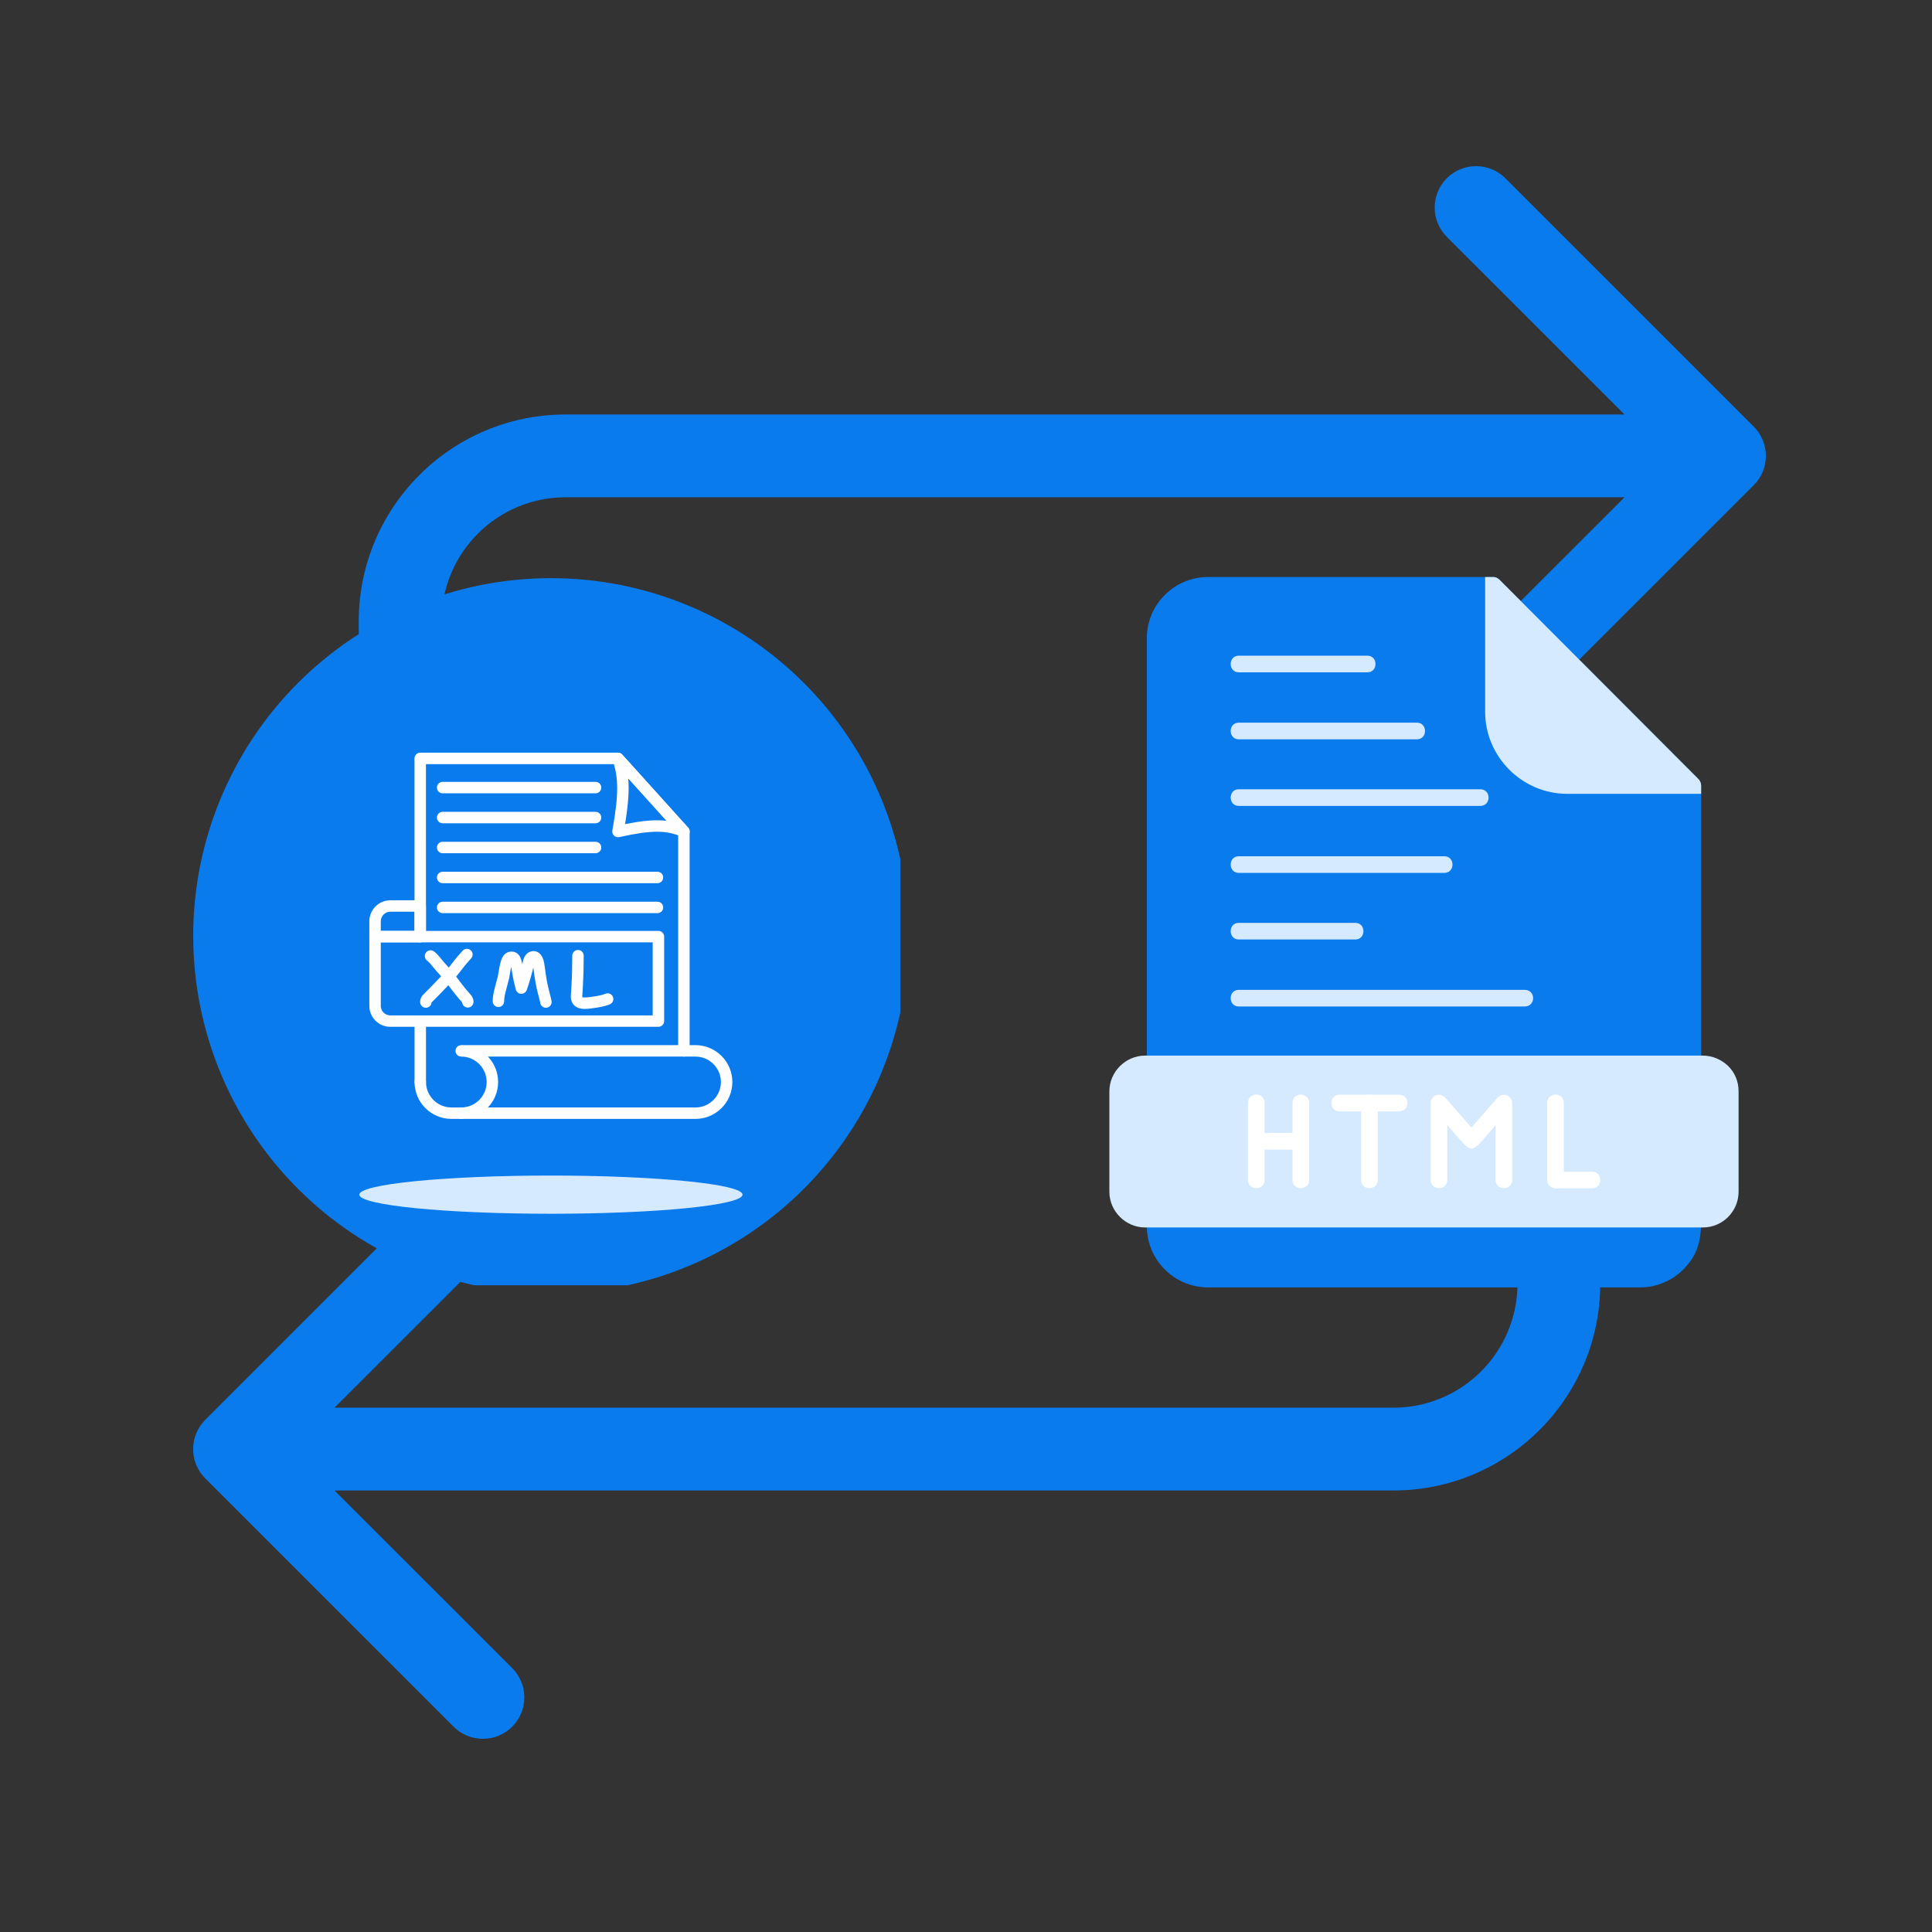
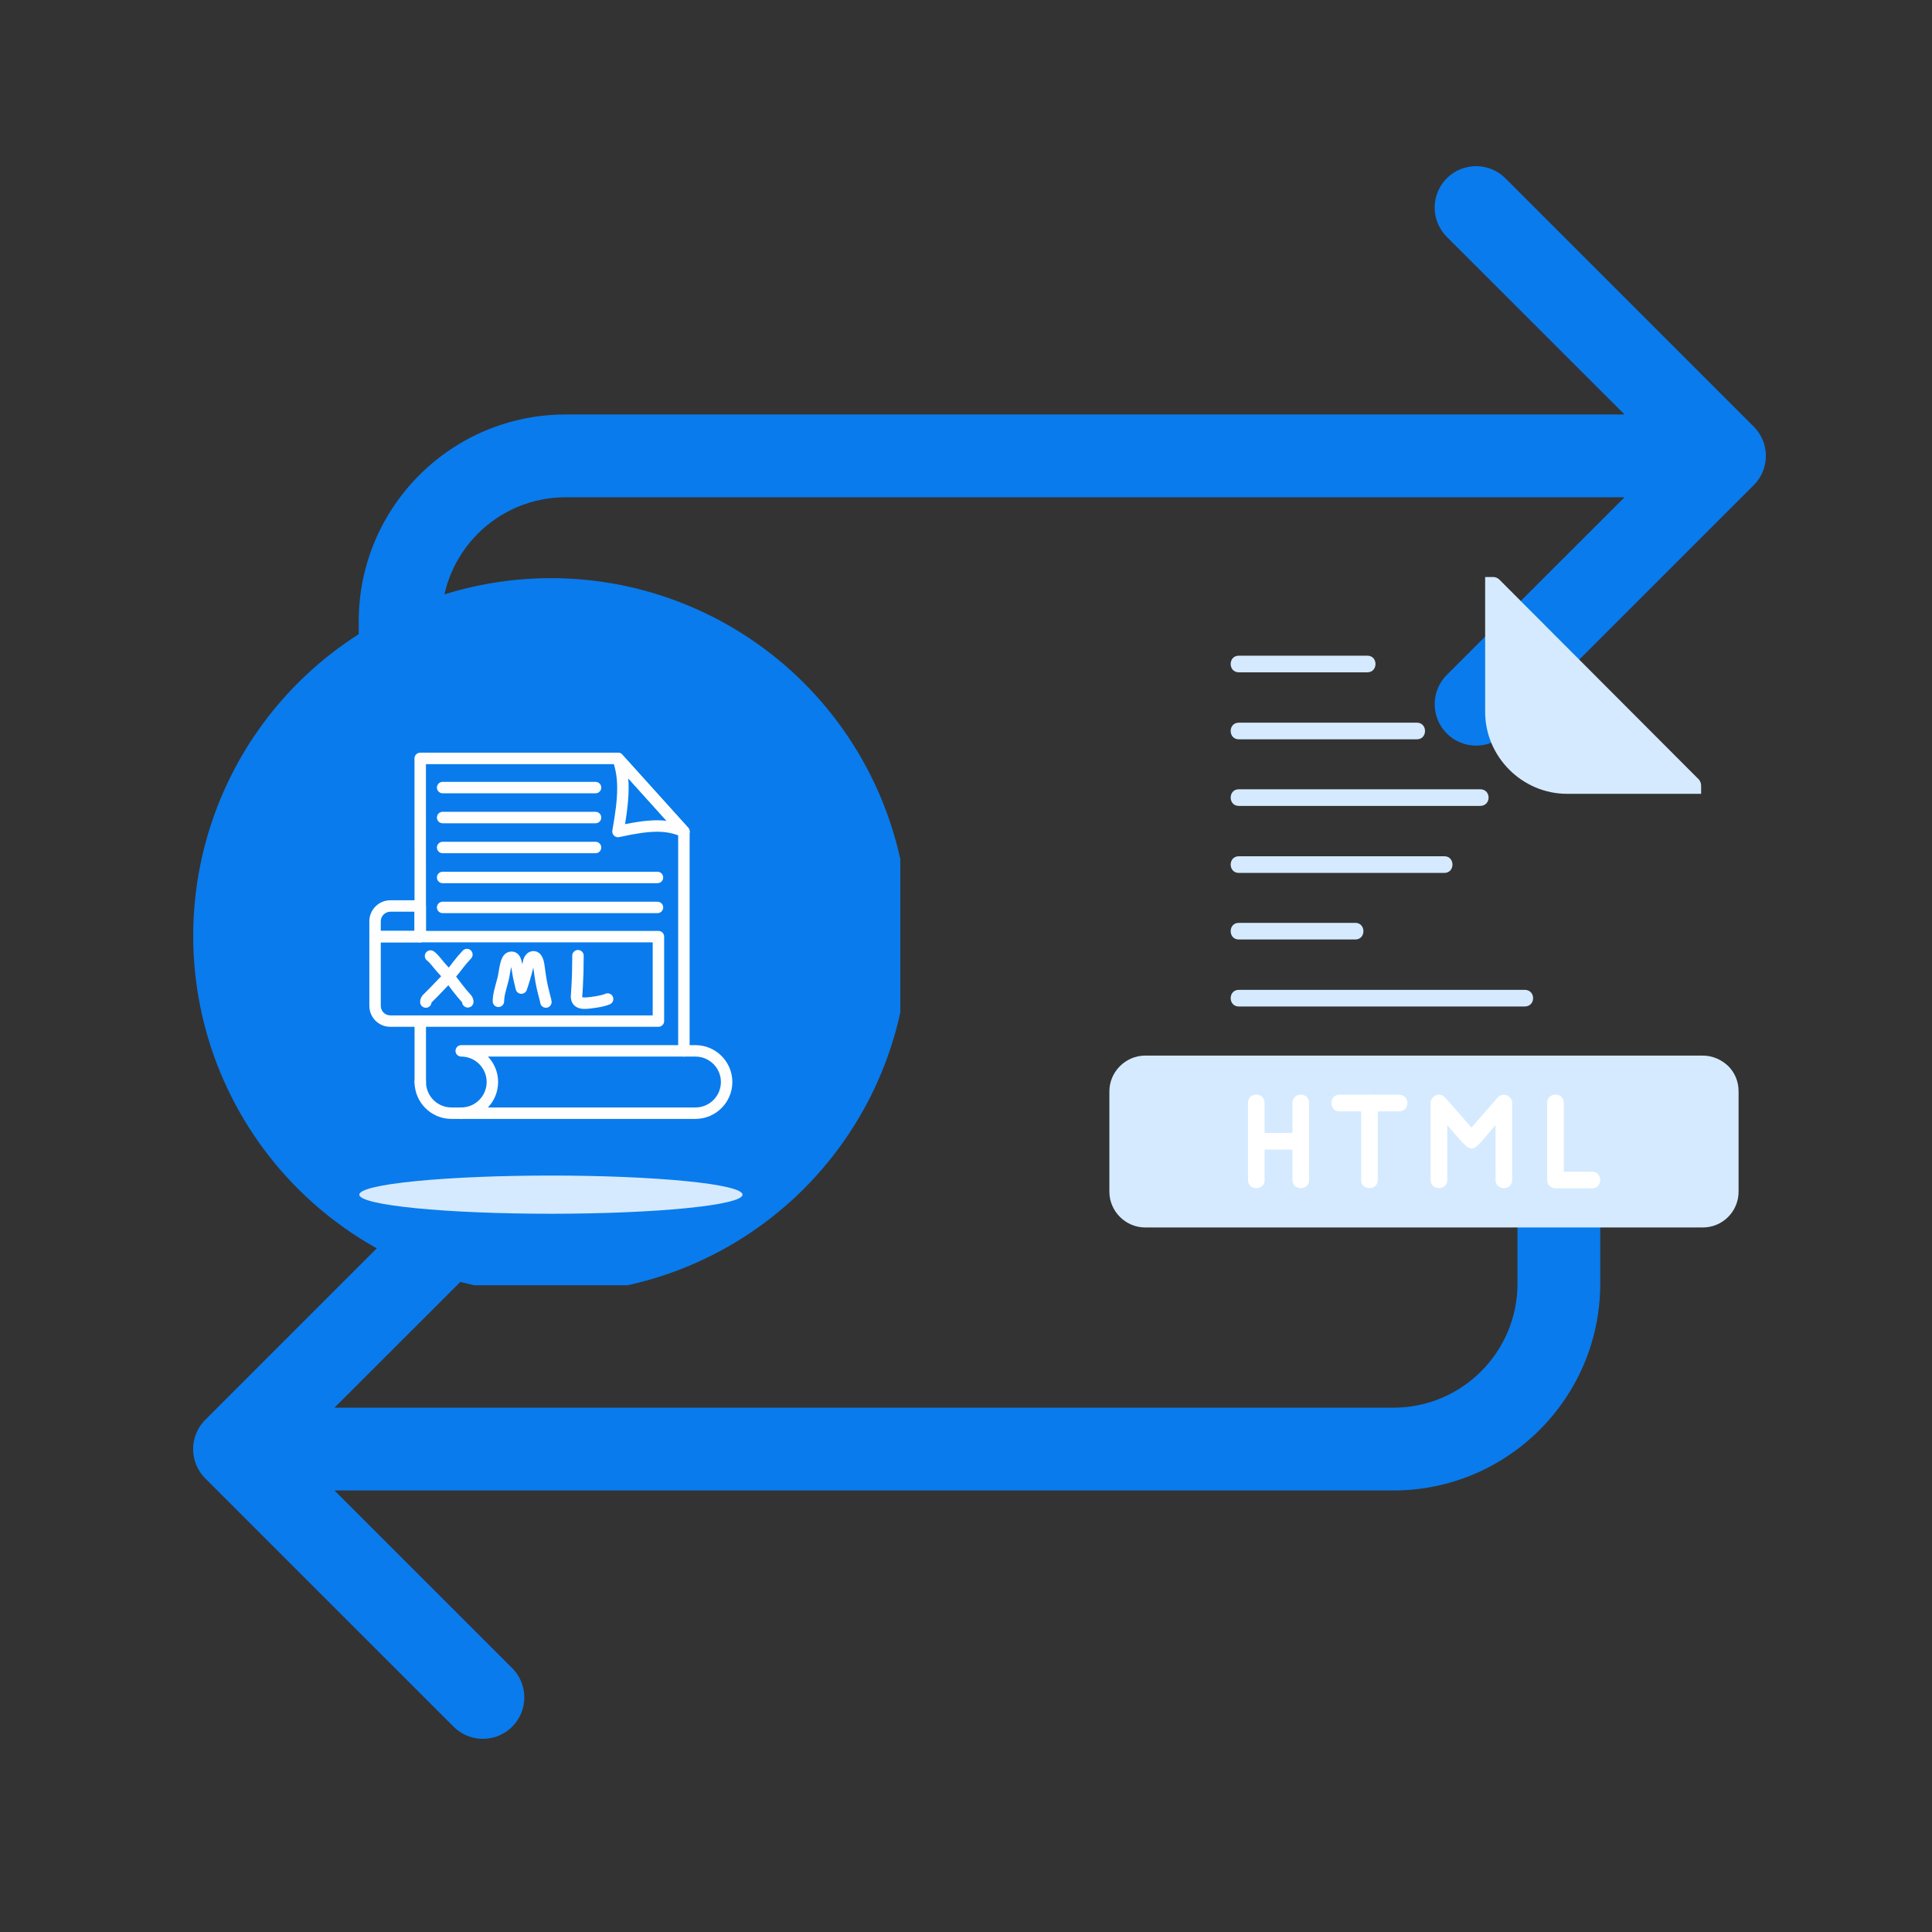
<svg xmlns="http://www.w3.org/2000/svg" width="500" zoomAndPan="magnify" viewBox="0 0 375 375" height="500" preserveAspectRatio="xMidYMid meet" version="1.0">
  <rect x="0" y="0" width="375" height="375" fill="#333333" stroke="none" />
  <defs>
    <clipPath id="7bd64937bd">
      <path d="M 37.5 32.258 L 342.75 32.258 L 342.75 337.508 L 37.5 337.508 Z M 37.5 32.258 " clip-rule="nonzero" />
    </clipPath>
    <clipPath id="fb1710a543">
      <path d="M 215.297 204 L 337.547 204 L 337.547 239 L 215.297 239 Z M 215.297 204 " clip-rule="nonzero" />
    </clipPath>
    <clipPath id="387b69e91c">
      <path d="M 37.5 112.219 L 174.75 112.219 L 174.75 249.469 L 37.5 249.469 Z M 37.5 112.219 " clip-rule="nonzero" />
    </clipPath>
  </defs>
  <g clip-path="url(#7bd64937bd)">
    <path fill="#097bed" d="M 340.395 82.801 C 341.848 84.254 342.754 86.262 342.754 88.484 C 342.754 90.711 341.855 92.719 340.395 94.172 L 292.195 142.367 C 290.742 143.824 288.727 144.723 286.512 144.723 C 282.066 144.723 278.469 141.125 278.469 136.684 C 278.469 134.465 279.371 132.449 280.824 130.996 L 315.316 96.52 L 109.793 96.52 C 96.484 96.52 85.695 107.305 85.695 120.617 L 85.695 152.746 C 85.695 157.18 82.098 160.781 77.664 160.781 C 73.23 160.781 69.629 157.18 69.629 152.746 L 69.629 120.617 C 69.629 98.438 87.617 80.453 109.793 80.453 L 315.316 80.453 L 280.824 45.977 C 279.371 44.523 278.469 42.508 278.469 40.289 C 278.469 35.848 282.066 32.25 286.512 32.25 C 288.727 32.25 290.742 33.148 292.195 34.605 Z M 302.574 208.977 C 298.141 208.977 294.543 212.574 294.543 217.008 L 294.543 249.137 C 294.543 262.449 283.754 273.234 270.445 273.234 L 64.922 273.234 L 99.414 238.762 C 100.867 237.305 101.77 235.289 101.77 233.074 C 101.77 228.629 98.172 225.031 93.727 225.031 C 91.512 225.031 89.496 225.934 88.043 227.387 L 39.844 275.582 C 38.391 277.035 37.484 279.043 37.484 281.27 C 37.484 283.492 38.383 285.5 39.844 286.957 L 88.043 335.152 C 89.496 336.605 91.512 337.504 93.727 337.504 C 98.172 337.504 101.77 333.906 101.77 329.465 C 101.77 327.246 100.867 325.23 99.414 323.777 L 64.922 289.301 L 270.445 289.301 C 292.621 289.301 310.609 271.316 310.609 249.137 L 310.609 217.008 C 310.609 212.574 307.008 208.977 302.574 208.977 Z M 302.574 208.977 " fill-opacity="1" fill-rule="nonzero" />
  </g>
-   <path fill="#097bed" d="M 222.676 236.473 C 222.598 236.395 222.598 236.23 222.598 236.148 L 222.598 123.875 C 222.598 117.332 227.93 112 234.473 112 L 289.883 112 C 290.367 112 290.77 112.242 291.094 112.566 L 329.785 151.336 C 330.027 151.66 330.188 152.062 330.188 152.469 L 330.188 236.148 C 330.188 236.23 330.188 236.312 330.188 236.395 C 330.188 236.473 330.188 236.555 330.188 236.637 C 330.188 240.512 329.703 243.422 326.715 246.41 C 324.617 248.508 321.629 249.883 318.395 249.883 L 234.473 249.883 C 227.93 249.883 222.598 244.551 222.598 238.008 C 222.598 237.605 222.598 237.039 222.676 236.473 Z M 222.676 236.473 " fill-opacity="1" fill-rule="nonzero" />
  <path fill="#d5eafe" d="M 288.266 112 L 289.883 112 C 290.367 112 290.77 112.242 291.094 112.566 L 329.785 151.336 C 330.027 151.66 330.188 152.062 330.188 152.469 L 330.188 154.082 L 304.18 154.082 C 295.457 154.082 288.266 146.895 288.266 138.172 Z M 288.266 112 " fill-opacity="1" fill-rule="nonzero" />
  <g clip-path="url(#fb1710a543)">
    <path fill="#d5eafe" d="M 222.273 204.891 L 330.512 204.891 C 332.449 204.891 334.148 205.699 335.441 206.91 C 336.73 208.203 337.457 209.898 337.457 211.836 L 337.457 231.305 C 337.457 235.102 334.391 238.25 330.512 238.25 L 222.273 238.25 C 218.477 238.25 215.328 235.102 215.328 231.305 L 215.328 211.836 C 215.328 208.039 218.477 204.891 222.273 204.891 Z M 222.273 204.891 " fill-opacity="1" fill-rule="nonzero" />
  </g>
  <path fill="#d5eafe" d="M 240.449 130.496 C 238.348 130.496 238.348 127.266 240.449 127.266 L 265.406 127.266 C 267.508 127.266 267.508 130.496 265.406 130.496 Z M 240.449 130.496 " fill-opacity="1" fill-rule="nonzero" />
  <path fill="#d5eafe" d="M 240.449 143.5 C 238.348 143.5 238.348 140.27 240.449 140.27 L 275.02 140.27 C 277.121 140.27 277.121 143.5 275.02 143.5 Z M 240.449 143.5 " fill-opacity="1" fill-rule="nonzero" />
  <path fill="#d5eafe" d="M 240.449 156.426 C 238.348 156.426 238.348 153.195 240.449 153.195 L 287.297 153.195 C 289.48 153.195 289.48 156.426 287.297 156.426 Z M 240.449 156.426 " fill-opacity="1" fill-rule="nonzero" />
  <path fill="#d5eafe" d="M 240.449 169.43 C 238.348 169.43 238.348 166.199 240.449 166.199 L 280.352 166.199 C 282.449 166.199 282.449 169.43 280.352 169.43 Z M 240.449 169.43 " fill-opacity="1" fill-rule="nonzero" />
  <path fill="#d5eafe" d="M 240.449 182.355 C 238.348 182.355 238.348 179.125 240.449 179.125 L 263.066 179.125 C 265.164 179.125 265.164 182.355 263.066 182.355 Z M 240.449 182.355 " fill-opacity="1" fill-rule="nonzero" />
  <path fill="#d5eafe" d="M 240.449 195.359 C 238.348 195.359 238.348 192.129 240.449 192.129 L 295.941 192.129 C 298.121 192.129 298.121 195.359 295.941 195.359 Z M 240.449 195.359 " fill-opacity="1" fill-rule="nonzero" />
  <path fill="#ffffff" d="M 280.918 229.043 C 280.918 231.141 277.684 231.141 277.684 229.043 L 277.684 214.098 C 277.684 212.645 279.543 211.836 280.594 213.129 L 285.602 218.863 L 290.691 213.047 C 291.66 211.918 293.516 212.645 293.516 214.098 L 293.516 229.043 C 293.516 231.141 290.285 231.141 290.285 229.043 L 290.285 218.379 C 285.035 224.355 286.328 224.52 280.918 218.379 Z M 280.918 229.043 " fill-opacity="1" fill-rule="nonzero" />
  <path fill="#ffffff" d="M 300.301 214.098 C 300.301 211.918 303.535 211.918 303.535 214.098 L 303.535 227.426 L 309.027 227.426 C 311.125 227.426 311.125 230.656 309.027 230.656 L 301.918 230.656 C 301.031 230.656 300.301 229.93 300.301 229.043 Z M 300.301 214.098 " fill-opacity="1" fill-rule="nonzero" />
  <path fill="#ffffff" d="M 259.996 215.715 C 257.895 215.715 257.895 212.484 259.996 212.484 L 271.547 212.484 C 273.727 212.484 273.727 215.715 271.547 215.715 Z M 259.996 215.715 " fill-opacity="1" fill-rule="nonzero" />
  <path fill="#ffffff" d="M 267.426 229.043 C 267.426 231.141 264.195 231.141 264.195 229.043 L 264.195 214.098 C 264.195 211.918 267.426 211.918 267.426 214.098 Z M 267.426 229.043 " fill-opacity="1" fill-rule="nonzero" />
  <path fill="#ffffff" d="M 243.84 223.145 C 241.742 223.145 241.742 219.914 243.84 219.914 L 252.484 219.914 C 254.664 219.914 254.664 223.145 252.484 223.145 Z M 243.84 223.145 " fill-opacity="1" fill-rule="nonzero" />
  <path fill="#ffffff" d="M 245.457 229.043 C 245.457 231.141 242.227 231.141 242.227 229.043 L 242.227 214.098 C 242.227 211.918 245.457 211.918 245.457 214.098 Z M 245.457 229.043 " fill-opacity="1" fill-rule="nonzero" />
  <path fill="#ffffff" d="M 254.098 229.043 C 254.098 231.141 250.867 231.141 250.867 229.043 L 250.867 214.098 C 250.867 211.918 254.098 211.918 254.098 214.098 Z M 254.098 229.043 " fill-opacity="1" fill-rule="nonzero" />
  <g clip-path="url(#387b69e91c)">
    <path fill="#097bed" d="M 176.367 181.648 C 176.367 182.785 176.336 183.922 176.281 185.059 C 176.227 186.191 176.141 187.324 176.031 188.457 C 175.918 189.586 175.781 190.715 175.613 191.836 C 175.445 192.961 175.254 194.082 175.031 195.195 C 174.809 196.309 174.562 197.418 174.285 198.52 C 174.008 199.621 173.707 200.719 173.375 201.805 C 173.047 202.891 172.688 203.973 172.305 205.039 C 171.922 206.109 171.516 207.172 171.082 208.219 C 170.645 209.27 170.184 210.309 169.699 211.336 C 169.215 212.363 168.703 213.379 168.168 214.379 C 167.633 215.383 167.07 216.371 166.488 217.344 C 165.902 218.32 165.297 219.281 164.664 220.223 C 164.031 221.168 163.379 222.098 162.703 223.012 C 162.023 223.922 161.324 224.82 160.605 225.699 C 159.883 226.574 159.141 227.438 158.379 228.277 C 157.617 229.121 156.832 229.941 156.027 230.746 C 155.227 231.551 154.402 232.332 153.562 233.098 C 152.719 233.859 151.859 234.602 150.98 235.32 C 150.102 236.043 149.207 236.742 148.293 237.418 C 147.383 238.094 146.453 238.75 145.508 239.383 C 144.562 240.012 143.602 240.621 142.629 241.203 C 141.652 241.789 140.664 242.348 139.664 242.883 C 138.66 243.418 137.645 243.93 136.617 244.418 C 135.59 244.902 134.555 245.363 133.504 245.797 C 132.453 246.23 131.395 246.641 130.324 247.023 C 129.254 247.406 128.176 247.762 127.09 248.094 C 126 248.422 124.906 248.727 123.805 249 C 122.703 249.277 121.594 249.527 120.477 249.75 C 119.363 249.969 118.246 250.164 117.121 250.332 C 115.996 250.496 114.867 250.637 113.738 250.75 C 112.609 250.859 111.473 250.941 110.34 251 C 109.203 251.055 108.07 251.082 106.934 251.082 C 105.797 251.082 104.66 251.055 103.527 251 C 102.391 250.941 101.258 250.859 100.129 250.75 C 98.996 250.637 97.867 250.496 96.746 250.332 C 95.621 250.164 94.5 249.969 93.387 249.75 C 92.273 249.527 91.164 249.277 90.062 249 C 88.961 248.727 87.863 248.422 86.777 248.094 C 85.691 247.762 84.613 247.406 83.543 247.023 C 82.473 246.641 81.41 246.23 80.363 245.797 C 79.312 245.363 78.273 244.902 77.246 244.418 C 76.219 243.93 75.203 243.418 74.203 242.883 C 73.199 242.348 72.211 241.789 71.238 241.203 C 70.262 240.621 69.305 240.012 68.359 239.383 C 67.414 238.75 66.484 238.094 65.57 237.418 C 64.66 236.742 63.762 236.043 62.887 235.32 C 62.008 234.602 61.148 233.859 60.305 233.098 C 59.461 232.332 58.641 231.551 57.836 230.746 C 57.031 229.941 56.25 229.121 55.488 228.277 C 54.723 227.438 53.98 226.574 53.262 225.699 C 52.539 224.82 51.84 223.922 51.164 223.012 C 50.488 222.098 49.832 221.168 49.203 220.223 C 48.57 219.281 47.961 218.32 47.379 217.344 C 46.793 216.371 46.234 215.383 45.699 214.379 C 45.164 213.379 44.652 212.363 44.168 211.336 C 43.68 210.309 43.219 209.27 42.785 208.219 C 42.352 207.172 41.941 206.109 41.559 205.039 C 41.176 203.973 40.82 202.891 40.488 201.805 C 40.16 200.719 39.855 199.621 39.582 198.52 C 39.305 197.418 39.055 196.309 38.836 195.195 C 38.613 194.082 38.418 192.961 38.25 191.836 C 38.086 190.715 37.945 189.586 37.836 188.457 C 37.723 187.324 37.641 186.191 37.582 185.059 C 37.527 183.922 37.5 182.785 37.5 181.648 C 37.5 180.512 37.527 179.379 37.582 178.242 C 37.641 177.109 37.723 175.977 37.836 174.844 C 37.945 173.715 38.086 172.586 38.25 171.461 C 38.418 170.336 38.613 169.219 38.836 168.105 C 39.055 166.988 39.305 165.883 39.582 164.777 C 39.855 163.676 40.16 162.582 40.488 161.496 C 40.82 160.406 41.176 159.328 41.559 158.258 C 41.941 157.188 42.352 156.129 42.785 155.078 C 43.219 154.027 43.68 152.992 44.168 151.965 C 44.652 150.938 45.164 149.922 45.699 148.918 C 46.234 147.918 46.793 146.93 47.379 145.953 C 47.961 144.98 48.57 144.02 49.203 143.074 C 49.832 142.129 50.488 141.203 51.164 140.289 C 51.84 139.375 52.539 138.48 53.262 137.602 C 53.98 136.723 54.723 135.863 55.488 135.023 C 56.25 134.18 57.031 133.355 57.836 132.555 C 58.641 131.75 59.461 130.965 60.305 130.203 C 61.148 129.441 62.008 128.699 62.887 127.977 C 63.762 127.258 64.66 126.559 65.57 125.883 C 66.484 125.203 67.414 124.551 68.359 123.918 C 69.305 123.289 70.262 122.68 71.238 122.094 C 72.211 121.512 73.199 120.953 74.203 120.414 C 75.203 119.879 76.219 119.371 77.246 118.883 C 78.273 118.398 79.312 117.938 80.363 117.504 C 81.41 117.066 82.473 116.66 83.543 116.277 C 84.613 115.895 85.691 115.535 86.777 115.207 C 87.863 114.879 88.961 114.574 90.062 114.297 C 91.164 114.023 92.273 113.773 93.387 113.551 C 94.5 113.328 95.621 113.137 96.746 112.969 C 97.867 112.801 98.996 112.664 100.129 112.551 C 101.258 112.441 102.391 112.355 103.527 112.301 C 104.66 112.246 105.797 112.219 106.934 112.219 C 108.07 112.219 109.203 112.246 110.34 112.301 C 111.473 112.355 112.609 112.441 113.738 112.551 C 114.867 112.664 115.996 112.801 117.121 112.969 C 118.246 113.137 119.363 113.328 120.477 113.551 C 121.594 113.773 122.703 114.023 123.805 114.297 C 124.906 114.574 126 114.879 127.09 115.207 C 128.176 115.535 129.254 115.895 130.324 116.277 C 131.395 116.66 132.453 117.066 133.504 117.504 C 134.555 117.938 135.59 118.398 136.617 118.883 C 137.645 119.371 138.66 119.879 139.664 120.414 C 140.664 120.953 141.652 121.512 142.629 122.094 C 143.602 122.68 144.562 123.289 145.508 123.918 C 146.453 124.551 147.383 125.203 148.293 125.883 C 149.207 126.559 150.102 127.258 150.98 127.977 C 151.859 128.699 152.719 129.441 153.562 130.203 C 154.402 130.965 155.227 131.75 156.027 132.555 C 156.832 133.355 157.617 134.18 158.379 135.023 C 159.141 135.863 159.883 136.723 160.605 137.602 C 161.324 138.48 162.023 139.375 162.703 140.289 C 163.379 141.203 164.031 142.129 164.664 143.074 C 165.297 144.02 165.902 144.98 166.488 145.953 C 167.07 146.93 167.633 147.918 168.168 148.918 C 168.703 149.922 169.215 150.938 169.699 151.965 C 170.184 152.992 170.645 154.027 171.082 155.078 C 171.516 156.129 171.922 157.188 172.305 158.258 C 172.688 159.328 173.047 160.406 173.375 161.496 C 173.707 162.582 174.008 163.676 174.285 164.777 C 174.562 165.883 174.809 166.988 175.031 168.105 C 175.254 169.219 175.445 170.336 175.613 171.461 C 175.781 172.586 175.918 173.715 176.031 174.844 C 176.141 175.977 176.227 177.109 176.281 178.242 C 176.336 179.379 176.367 180.512 176.367 181.648 Z M 176.367 181.648 " fill-opacity="1" fill-rule="nonzero" />
  </g>
  <path fill="#d5eafe" d="M 144.129 231.883 C 144.129 232.004 144.066 232.125 143.949 232.246 C 143.828 232.367 143.648 232.484 143.414 232.605 C 143.176 232.723 142.879 232.84 142.527 232.957 C 142.172 233.074 141.762 233.188 141.297 233.301 C 140.828 233.41 140.309 233.523 139.734 233.629 C 139.16 233.734 138.535 233.84 137.859 233.941 C 137.184 234.043 136.457 234.141 135.684 234.234 C 134.91 234.328 134.094 234.418 133.234 234.504 C 132.371 234.59 131.469 234.668 130.527 234.746 C 129.586 234.824 128.609 234.895 127.598 234.965 C 126.586 235.031 125.539 235.094 124.465 235.152 C 123.391 235.207 122.293 235.258 121.168 235.305 C 120.039 235.352 118.895 235.395 117.73 235.43 C 116.562 235.465 115.383 235.492 114.188 235.516 C 112.996 235.539 111.789 235.559 110.578 235.57 C 109.367 235.582 108.152 235.59 106.934 235.59 C 105.715 235.59 104.5 235.582 103.285 235.57 C 102.074 235.559 100.871 235.539 99.676 235.516 C 98.48 235.492 97.301 235.465 96.137 235.43 C 94.969 235.395 93.824 235.352 92.699 235.305 C 91.574 235.258 90.473 235.207 89.398 235.152 C 88.324 235.094 87.281 235.031 86.27 234.965 C 85.254 234.895 84.277 234.824 83.336 234.746 C 82.395 234.668 81.492 234.59 80.633 234.504 C 79.77 234.418 78.953 234.328 78.18 234.234 C 77.406 234.141 76.684 234.043 76.008 233.941 C 75.328 233.84 74.703 233.734 74.129 233.629 C 73.555 233.523 73.035 233.41 72.57 233.301 C 72.102 233.188 71.691 233.074 71.34 232.957 C 70.984 232.84 70.691 232.723 70.453 232.605 C 70.215 232.484 70.035 232.367 69.918 232.246 C 69.797 232.125 69.738 232.004 69.738 231.883 C 69.738 231.762 69.797 231.641 69.918 231.52 C 70.035 231.398 70.215 231.277 70.453 231.156 C 70.691 231.039 70.984 230.922 71.34 230.805 C 71.691 230.688 72.102 230.574 72.57 230.461 C 73.035 230.352 73.555 230.242 74.129 230.133 C 74.703 230.027 75.328 229.922 76.008 229.82 C 76.684 229.723 77.406 229.625 78.18 229.531 C 78.953 229.438 79.77 229.348 80.633 229.262 C 81.492 229.176 82.395 229.094 83.336 229.016 C 84.277 228.938 85.254 228.867 86.27 228.801 C 87.281 228.73 88.324 228.668 89.398 228.613 C 90.473 228.555 91.574 228.504 92.699 228.457 C 93.824 228.41 94.969 228.367 96.137 228.332 C 97.301 228.297 98.48 228.27 99.676 228.246 C 100.871 228.223 102.074 228.203 103.285 228.191 C 104.5 228.18 105.715 228.176 106.934 228.176 C 108.152 228.176 109.367 228.18 110.578 228.191 C 111.789 228.203 112.996 228.223 114.188 228.246 C 115.383 228.27 116.562 228.297 117.73 228.332 C 118.895 228.367 120.039 228.41 121.168 228.457 C 122.293 228.504 123.391 228.555 124.465 228.613 C 125.539 228.668 126.586 228.73 127.598 228.801 C 128.609 228.867 129.586 228.938 130.527 229.016 C 131.469 229.094 132.371 229.176 133.234 229.262 C 134.094 229.348 134.91 229.438 135.684 229.531 C 136.457 229.625 137.184 229.723 137.859 229.82 C 138.535 229.922 139.16 230.027 139.734 230.133 C 140.309 230.242 140.828 230.352 141.297 230.461 C 141.762 230.574 142.172 230.688 142.527 230.805 C 142.879 230.922 143.176 231.039 143.414 231.156 C 143.648 231.277 143.828 231.398 143.949 231.52 C 144.066 231.641 144.129 231.762 144.129 231.883 Z M 144.129 231.883 " fill-opacity="1" fill-rule="nonzero" />
  <path fill="#fefefe" d="M 90.797 195.566 C 90.215 195.566 89.734 195.117 89.691 194.543 C 89.141 193.949 88.535 193.227 87.879 192.371 L 86.234 190.199 C 85.922 189.789 85.934 189.215 86.27 188.816 C 87.113 187.809 87.738 187.023 88.129 186.484 C 88.535 185.949 89.082 185.312 89.812 184.523 C 90.23 184.07 90.93 184.043 91.383 184.461 C 91.832 184.879 91.859 185.582 91.441 186.031 C 90.773 186.754 90.258 187.352 89.918 187.809 C 89.598 188.242 89.133 188.836 88.535 189.562 L 89.648 191.027 C 90.262 191.828 90.828 192.504 91.32 193.031 C 91.707 193.445 91.91 193.938 91.91 194.457 C 91.91 195.07 91.41 195.566 90.797 195.566 Z M 90.797 195.566 " fill-opacity="1" fill-rule="evenodd" />
  <path fill="#fefefe" d="M 82.656 195.605 C 82.043 195.605 81.547 195.109 81.547 194.496 C 81.547 193.973 81.746 193.484 82.121 193.082 C 82.387 192.82 82.711 192.492 83.125 192.078 L 83.57 191.629 C 84.113 191.078 84.805 190.359 85.625 189.492 C 85.305 189.125 84.977 188.758 84.637 188.391 C 84.582 188.328 84.27 187.957 83.699 187.258 C 83.398 186.891 83.129 186.621 82.906 186.453 C 82.41 186.086 82.309 185.391 82.676 184.898 C 83.043 184.406 83.738 184.305 84.23 184.672 C 84.605 184.949 84.992 185.332 85.418 185.852 C 85.93 186.48 86.219 186.828 86.281 186.895 C 86.859 187.523 87.434 188.176 87.973 188.816 C 88.332 189.25 88.312 189.883 87.926 190.293 C 86.789 191.5 85.852 192.477 85.145 193.195 L 84.699 193.645 C 84.309 194.035 84 194.348 83.762 194.582 C 83.719 195.156 83.242 195.605 82.656 195.605 Z M 82.656 195.605 " fill-opacity="1" fill-rule="evenodd" />
  <path fill="#fefefe" d="M 105.961 195.605 C 105.379 195.605 104.902 195.16 104.855 194.59 C 104.836 194.496 104.758 194.137 104.402 192.789 C 104.074 191.551 103.801 190.047 103.586 188.32 C 103.559 188.113 103.535 187.934 103.512 187.785 L 103.426 188.172 C 103.059 189.633 102.66 190.965 102.238 192.16 C 102.078 192.617 101.641 192.914 101.148 192.898 C 100.66 192.879 100.242 192.543 100.117 192.074 C 99.793 190.844 99.547 189.688 99.383 188.629 C 99.324 188.242 99.27 187.934 99.219 187.684 C 99.191 187.809 99.16 187.949 99.129 188.113 L 98.812 189.918 C 98.785 190.059 98.719 190.34 98.188 192.305 C 97.965 193.125 97.852 193.812 97.852 194.352 C 97.852 194.965 97.355 195.465 96.742 195.465 C 96.129 195.465 95.633 194.965 95.633 194.352 C 95.633 193.605 95.766 192.746 96.043 191.723 C 96.492 190.074 96.609 189.609 96.629 189.516 L 96.945 187.707 C 97.148 186.66 97.367 186.016 97.652 185.598 C 98.047 185.02 98.629 184.699 99.289 184.699 C 100.066 184.699 100.703 185.145 101.035 185.918 C 101.117 186.113 101.234 186.438 101.379 187.148 L 101.562 186.324 C 101.57 186.285 101.582 186.242 101.594 186.203 C 102.094 184.766 103.129 184.609 103.551 184.609 C 104.082 184.609 105.043 184.84 105.496 186.387 C 105.594 186.715 105.688 187.242 105.789 188.043 C 105.992 189.672 106.246 191.074 106.551 192.219 C 107.07 194.191 107.07 194.316 107.07 194.492 C 107.07 195.109 106.574 195.605 105.961 195.605 Z M 105.961 195.605 " fill-opacity="1" fill-rule="evenodd" />
  <path fill="#fefefe" d="M 113.414 195.828 C 111.797 195.828 110.793 194.895 110.793 193.395 C 110.793 193.348 110.797 193.297 110.805 193.25 C 110.816 193.074 110.855 192.449 110.918 191.379 C 111.023 189.641 111.074 187.664 111.074 185.5 C 111.074 184.887 111.57 184.387 112.188 184.387 C 112.801 184.387 113.297 184.887 113.297 185.5 C 113.297 187.707 113.242 189.73 113.137 191.512 L 113.047 192.98 C 113.039 193.082 113.031 193.211 113.016 193.348 C 113.016 193.363 113.016 193.379 113.016 193.395 C 113.016 193.531 113.039 193.582 113.039 193.582 C 113.031 193.562 113.156 193.605 113.41 193.605 C 113.941 193.605 114.648 193.535 115.512 193.391 C 116.656 193.199 117.223 193.016 117.492 192.895 C 118.055 192.648 118.711 192.902 118.957 193.465 C 119.203 194.027 118.949 194.684 118.387 194.93 C 117.816 195.184 116.992 195.395 115.879 195.578 C 114.883 195.746 114.074 195.828 113.414 195.828 Z M 113.414 195.828 " fill-opacity="1" fill-rule="evenodd" />
  <path fill="#fefefe" d="M 115.594 165.613 L 85.918 165.613 C 85.305 165.613 84.805 165.113 84.805 164.5 C 84.805 163.887 85.305 163.391 85.918 163.391 L 115.594 163.391 C 116.211 163.391 116.707 163.887 116.707 164.5 C 116.707 165.113 116.211 165.613 115.594 165.613 Z M 115.594 165.613 " fill-opacity="1" fill-rule="evenodd" />
  <path fill="#fefefe" d="M 115.594 159.797 L 85.918 159.797 C 85.305 159.797 84.805 159.301 84.805 158.684 C 84.805 158.07 85.305 157.574 85.918 157.574 L 115.594 157.574 C 116.211 157.574 116.707 158.07 116.707 158.684 C 116.707 159.301 116.211 159.797 115.594 159.797 Z M 115.594 159.797 " fill-opacity="1" fill-rule="evenodd" />
  <path fill="#fefefe" d="M 115.594 153.98 L 85.918 153.98 C 85.305 153.98 84.805 153.484 84.805 152.871 C 84.805 152.254 85.305 151.758 85.918 151.758 L 115.594 151.758 C 116.211 151.758 116.707 152.254 116.707 152.871 C 116.707 153.484 116.211 153.98 115.594 153.98 Z M 115.594 153.98 " fill-opacity="1" fill-rule="evenodd" />
  <path fill="#fefefe" d="M 127.617 171.426 L 85.918 171.426 C 85.305 171.426 84.805 170.93 84.805 170.316 C 84.805 169.703 85.305 169.207 85.918 169.207 L 127.617 169.207 C 128.23 169.207 128.727 169.703 128.727 170.316 C 128.727 170.93 128.23 171.426 127.617 171.426 Z M 127.617 171.426 " fill-opacity="1" fill-rule="evenodd" />
  <path fill="#fefefe" d="M 127.617 177.242 L 85.918 177.242 C 85.305 177.242 84.805 176.746 84.805 176.133 C 84.805 175.52 85.305 175.02 85.918 175.02 L 127.617 175.02 C 128.23 175.02 128.727 175.52 128.727 176.133 C 128.727 176.746 128.23 177.242 127.617 177.242 Z M 127.617 177.242 " fill-opacity="1" fill-rule="evenodd" />
  <path fill="#fefefe" d="M 134.988 217.18 L 89.523 217.18 C 88.91 217.18 88.414 216.68 88.414 216.066 C 88.414 215.453 88.91 214.957 89.523 214.957 C 92.246 214.957 94.461 212.742 94.461 210.02 C 94.461 207.297 92.246 205.082 89.523 205.082 C 88.91 205.082 88.414 204.586 88.414 203.973 C 88.414 203.355 88.91 202.859 89.523 202.859 L 134.988 202.859 C 138.938 202.859 142.148 206.07 142.148 210.02 C 142.148 213.965 138.938 217.18 134.988 217.18 Z M 94.703 214.957 L 134.988 214.957 C 137.711 214.957 139.926 212.742 139.926 210.02 C 139.926 207.297 137.711 205.082 134.988 205.082 L 94.703 205.082 C 95.93 206.367 96.684 208.105 96.684 210.02 C 96.684 211.934 95.93 213.672 94.703 214.957 Z M 94.703 214.957 " fill-opacity="1" fill-rule="evenodd" />
  <path fill="#fefefe" d="M 89.523 217.18 L 87.625 217.18 C 83.676 217.18 80.465 213.965 80.465 210.02 C 80.465 209.406 80.961 208.91 81.578 208.91 C 82.191 208.91 82.688 209.406 82.688 210.02 C 82.688 212.742 84.902 214.957 87.625 214.957 L 89.523 214.957 C 90.137 214.957 90.637 215.453 90.637 216.066 C 90.637 216.68 90.137 217.18 89.523 217.18 Z M 89.523 217.18 " fill-opacity="1" fill-rule="evenodd" />
  <path fill="#fefefe" d="M 81.578 211.129 C 80.961 211.129 80.465 210.633 80.465 210.02 L 80.465 198.195 C 80.465 197.582 80.961 197.086 81.574 197.086 C 82.188 197.086 82.684 197.582 82.684 198.195 L 82.688 210.02 C 82.688 210.633 82.191 211.129 81.578 211.129 Z M 132.746 205.082 C 132.129 205.082 131.633 204.586 131.633 203.969 L 131.633 161.824 L 119.453 148.316 L 82.676 148.316 L 82.68 181.797 C 82.68 182.41 82.184 182.906 81.57 182.906 C 80.957 182.906 80.461 182.41 80.461 181.797 L 80.453 147.203 C 80.453 146.91 80.57 146.629 80.777 146.418 C 80.988 146.211 81.27 146.094 81.562 146.094 L 119.949 146.094 C 120.266 146.094 120.562 146.227 120.773 146.461 L 133.57 160.652 C 133.754 160.855 133.855 161.121 133.855 161.395 L 133.855 203.969 C 133.855 204.582 133.359 205.082 132.746 205.082 Z M 132.746 205.082 " fill-opacity="1" fill-rule="evenodd" />
  <path fill="#fefefe" d="M 132.742 162.508 C 132.594 162.508 132.441 162.477 132.293 162.41 C 130.785 161.742 129.32 161.441 127.547 161.441 C 125.695 161.441 123.426 161.762 120.191 162.48 C 119.828 162.562 119.449 162.453 119.18 162.195 C 118.91 161.938 118.789 161.566 118.855 161.199 C 120.094 154.344 120.105 150.906 118.902 147.582 C 118.723 147.082 118.922 146.523 119.379 146.254 C 119.836 145.977 120.418 146.066 120.773 146.461 L 133.48 160.555 C 133.719 160.758 133.867 161.062 133.867 161.395 C 133.867 162.008 133.371 162.504 132.758 162.508 C 132.754 162.508 132.75 162.508 132.742 162.508 Z M 121.938 151.066 C 122.148 153.422 121.945 156.18 121.32 159.969 C 124.879 159.258 127.25 159.07 129.379 159.324 Z M 121.938 151.066 " fill-opacity="1" fill-rule="evenodd" />
  <path fill="#fefefe" d="M 127.797 199.305 L 75.754 199.305 C 73.512 199.305 71.688 197.484 71.688 195.242 L 71.688 181.797 C 71.688 181.184 72.188 180.688 72.801 180.688 L 127.797 180.688 C 128.41 180.688 128.91 181.184 128.91 181.797 L 128.91 198.195 C 128.91 198.809 128.41 199.305 127.797 199.305 Z M 73.91 182.906 L 73.91 195.242 C 73.91 196.258 74.734 197.086 75.75 197.086 L 126.688 197.086 L 126.688 182.906 Z M 73.91 182.906 " fill-opacity="1" fill-rule="evenodd" />
  <path fill="#fefefe" d="M 81.562 182.906 L 72.801 182.906 C 72.184 182.906 71.688 182.41 71.688 181.797 L 71.688 178.824 C 71.688 176.574 73.52 174.742 75.77 174.742 L 81.562 174.742 C 82.176 174.742 82.676 175.238 82.676 175.852 L 82.676 181.797 C 82.676 182.41 82.176 182.906 81.562 182.906 Z M 73.91 180.688 L 80.453 180.688 L 80.453 176.965 L 75.77 176.965 C 74.746 176.965 73.91 177.797 73.91 178.824 Z M 73.91 180.688 " fill-opacity="1" fill-rule="evenodd" />
</svg>